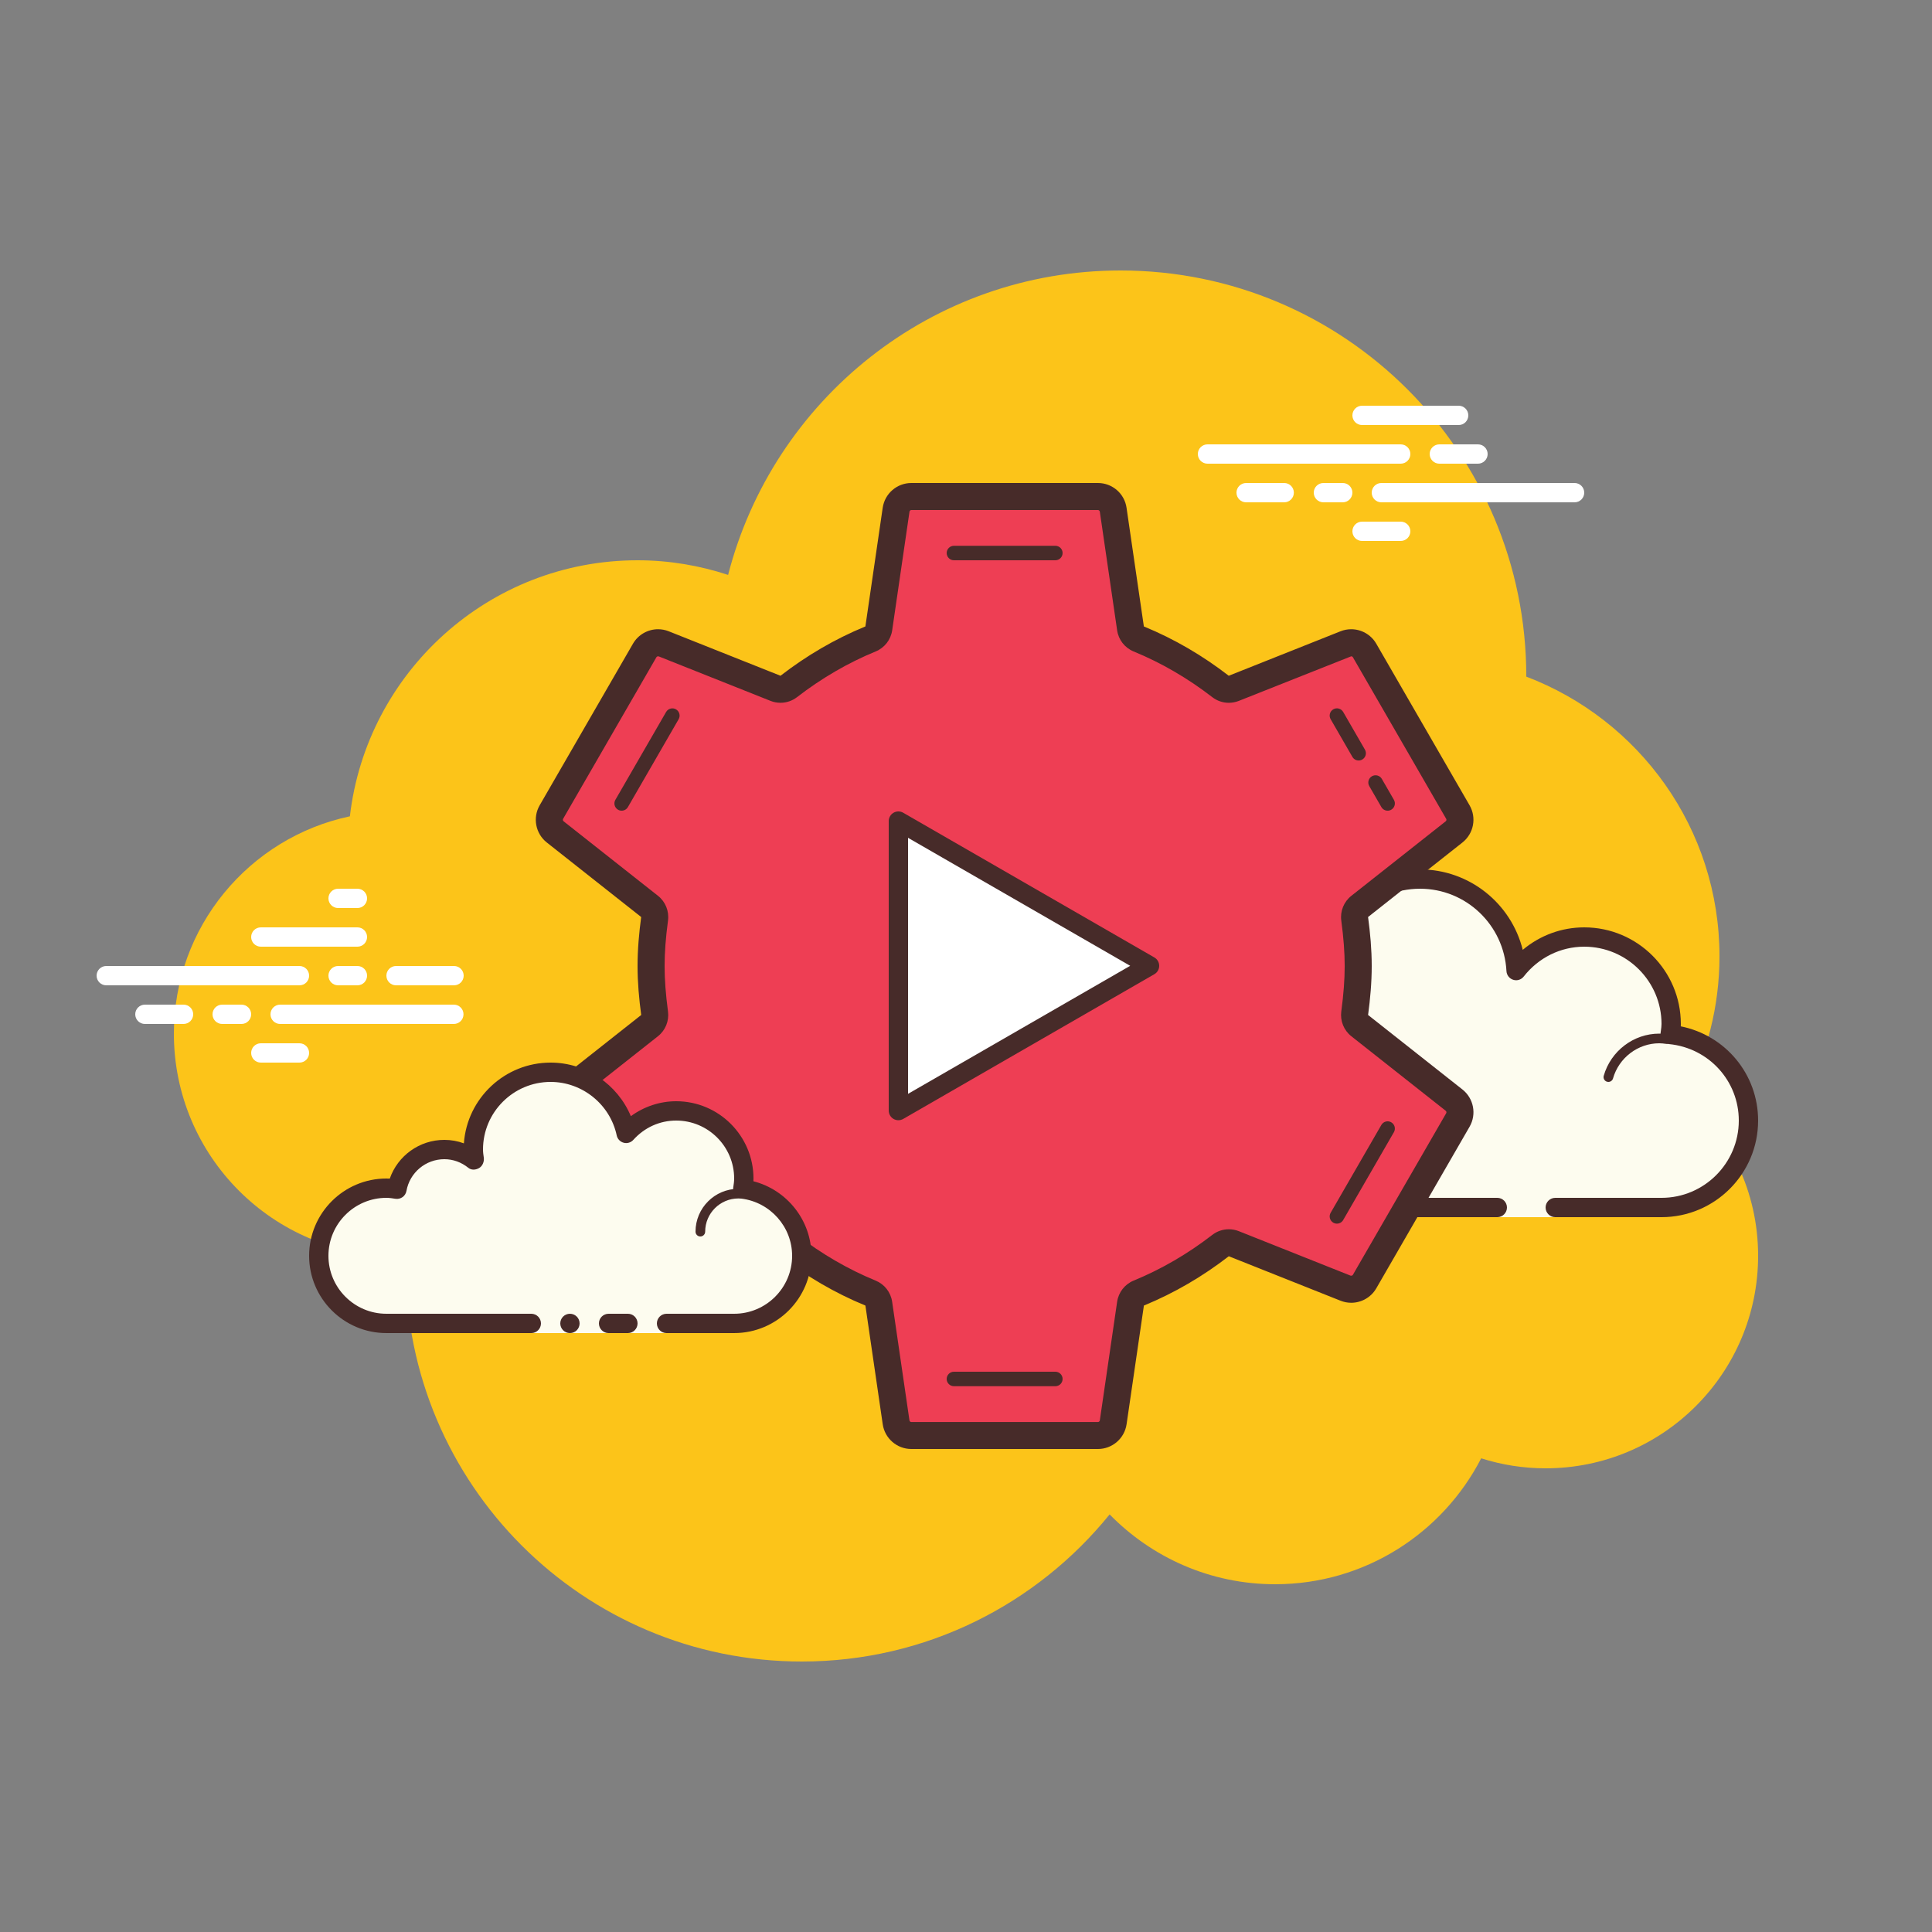
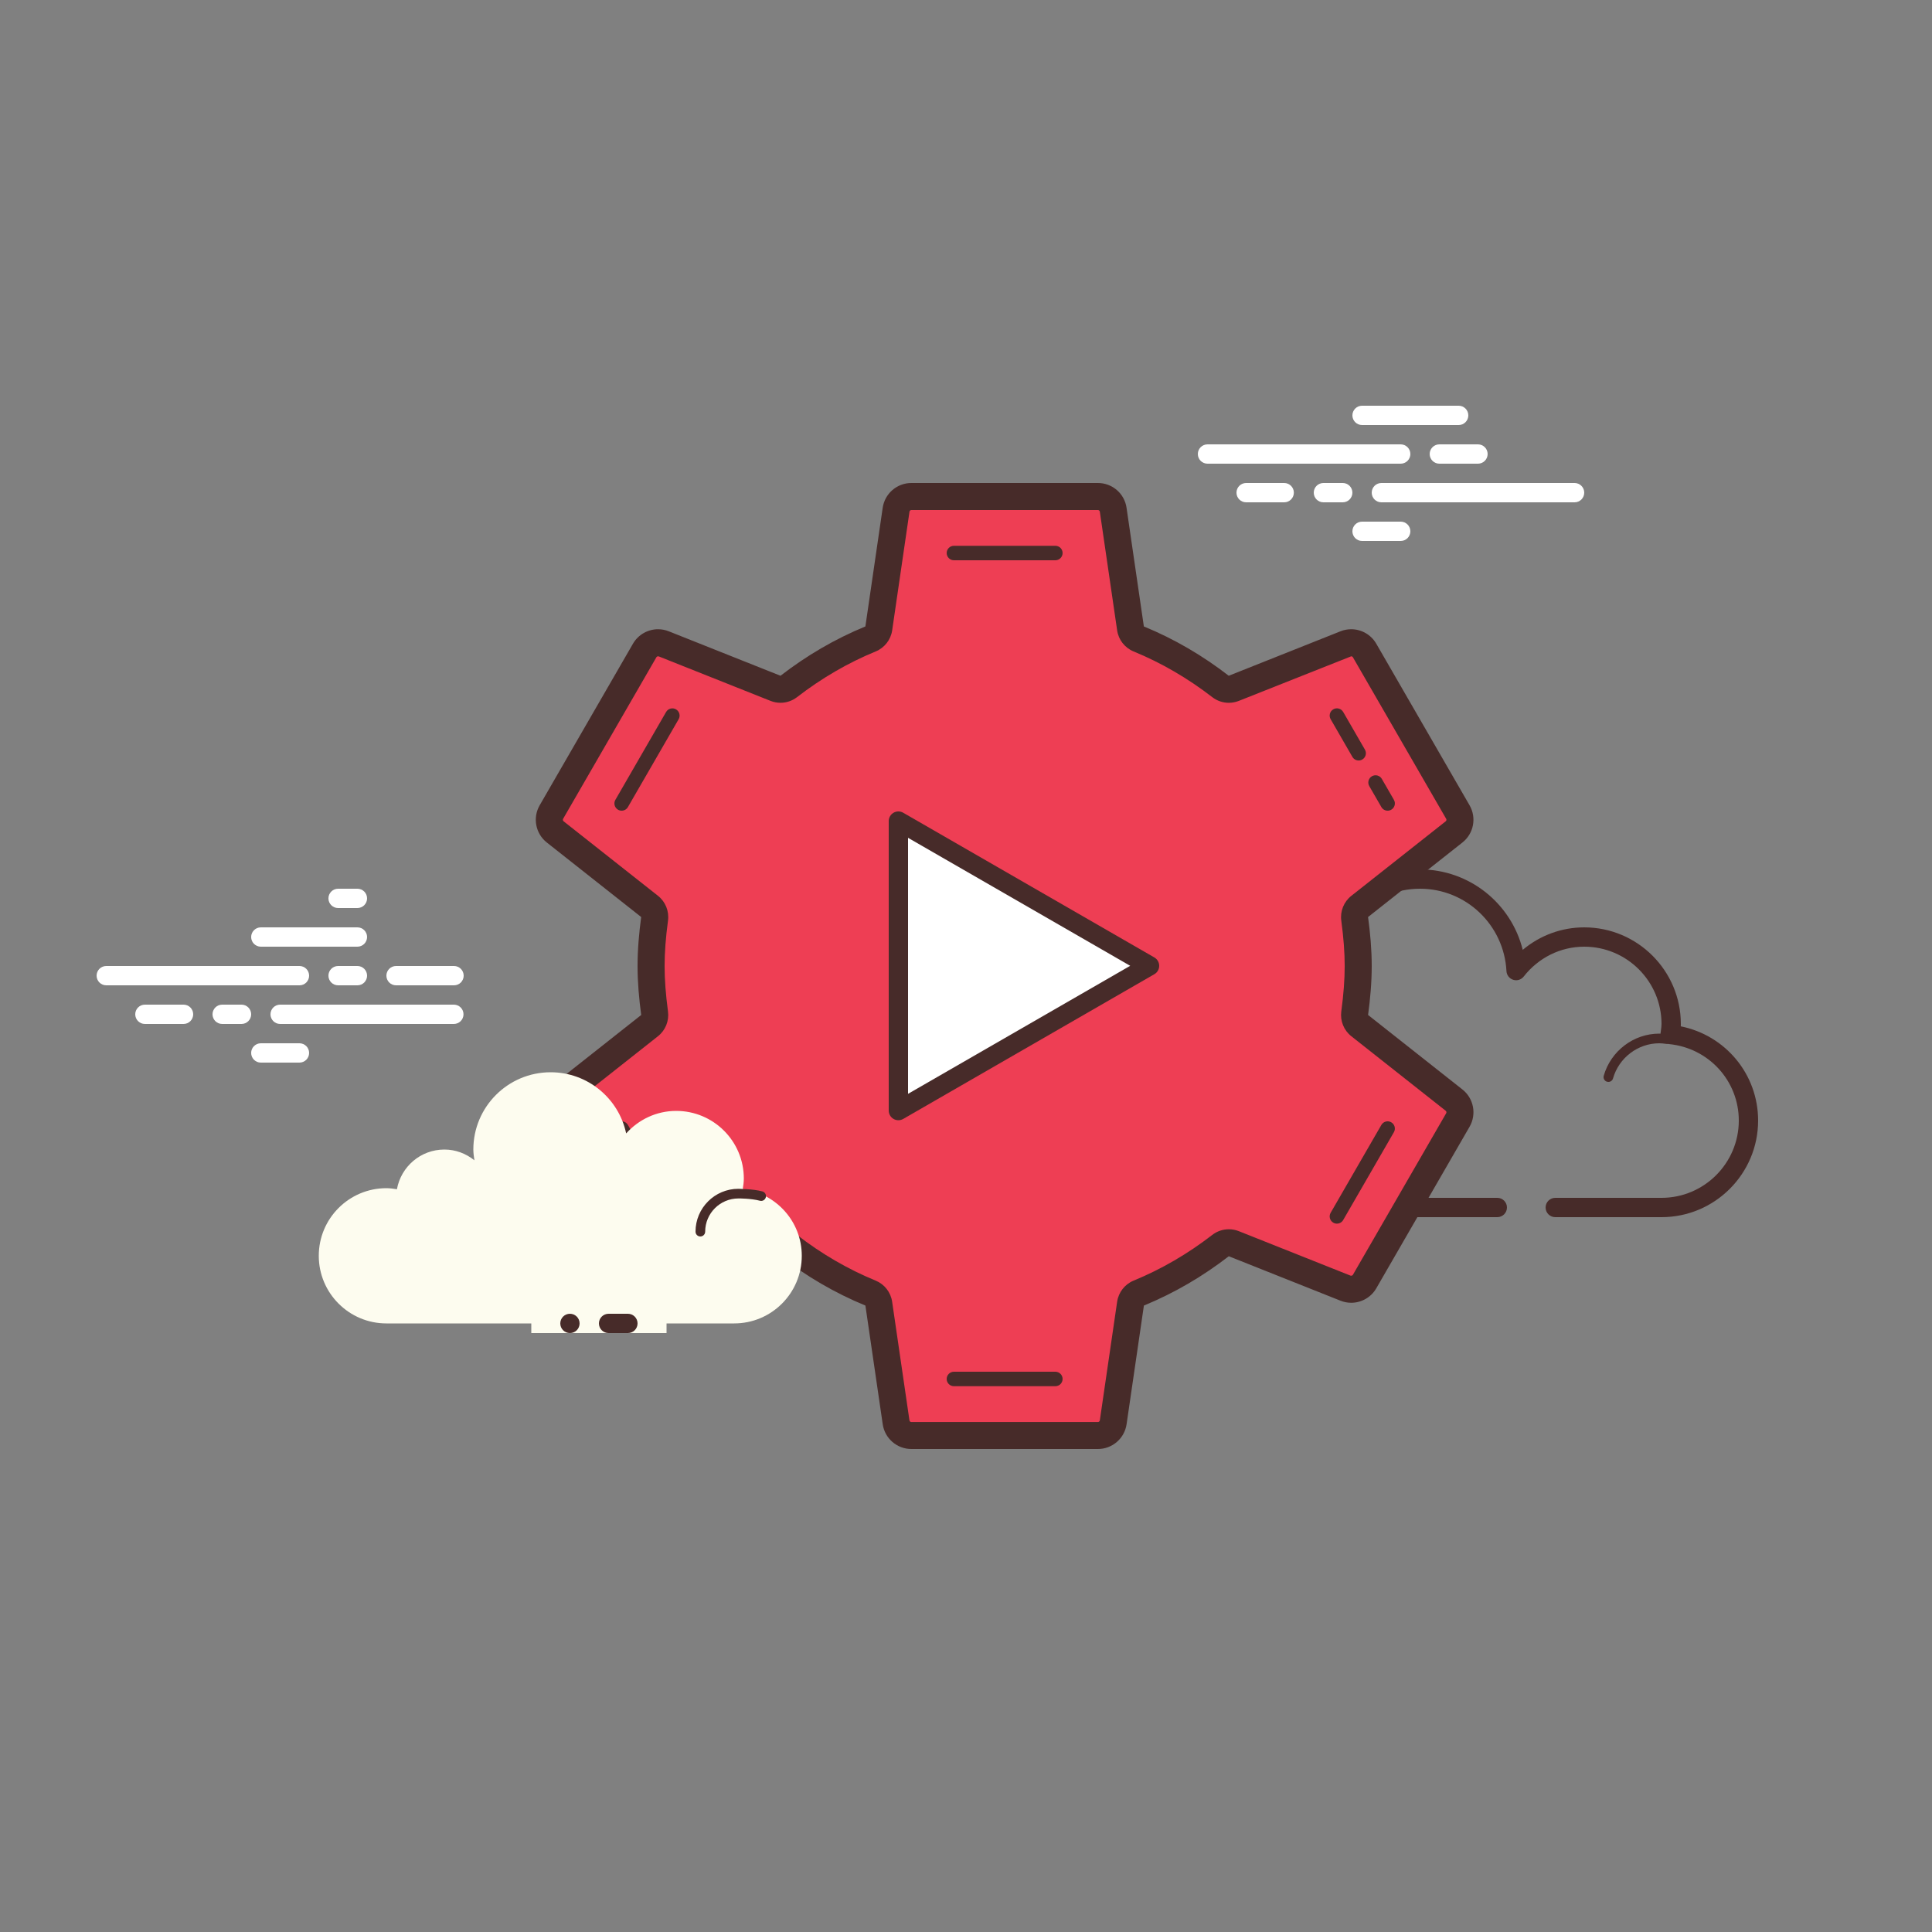
<svg xmlns="http://www.w3.org/2000/svg" viewBox="0,0,256,256" width="100px" height="100px" fill-rule="nonzero">
  <rect x="0" y="0" width="256" height="256" fill="#808080" stroke="none" />
  <g fill="none" fill-rule="nonzero" stroke="none" stroke-width="1" stroke-linecap="butt" stroke-linejoin="miter" stroke-miterlimit="10" stroke-dasharray="" stroke-dashoffset="0" font-family="none" font-weight="none" font-size="none" text-anchor="none" style="mix-blend-mode: normal">
    <g transform="scale(2.56,2.56)">
-       <path d="M87.215,56.71c1.135,-2.155 1.785,-4.605 1.785,-7.21c0,-6.621 -4.159,-12.257 -10.001,-14.478c0,-0.007 0.001,-0.014 0.001,-0.022c0,-11.598 -9.402,-21 -21,-21c-9.784,0 -17.981,6.701 -20.313,15.757c-1.476,-0.485 -3.049,-0.757 -4.687,-0.757c-7.692,0 -14.023,5.793 -14.89,13.252c-5.204,1.101 -9.11,5.717 -9.11,11.248c0,6.351 5.149,11.5 11.5,11.5c0.177,0 0.352,-0.012 0.526,-0.022c-0.004,0.175 -0.026,0.346 -0.026,0.522c0,11.322 9.178,20.5 20.5,20.5c6.437,0 12.175,-2.972 15.934,-7.614c2.178,2.225 5.206,3.614 8.566,3.614c4.65,0 8.674,-2.65 10.666,-6.518c1.052,0.335 2.171,0.518 3.334,0.518c6.075,0 11,-4.925 11,-11c0,-3.311 -1.47,-6.273 -3.785,-8.29z" fill="#fcc419" />
-       <path d="M77.5,62.5v0.5h3v-0.5c0,0 4.242,0 5.5,0c2.485,0 4.5,-2.015 4.5,-4.5c0,-2.333 -1.782,-4.229 -4.055,-4.455c0.022,-0.181 0.055,-0.358 0.055,-0.545c0,-2.485 -2.015,-4.5 -4.5,-4.5c-1.438,0 -2.703,0.686 -3.527,1.736c-0.14,-2.636 -2.302,-4.736 -4.973,-4.736c-2.761,0 -5,2.239 -5,5c0,0.446 0.077,0.87 0.187,1.282c-0.642,-0.777 -1.601,-1.282 -2.687,-1.282c-1.781,0 -3.234,1.335 -3.455,3.055c-0.181,-0.022 -0.358,-0.055 -0.545,-0.055c-2.485,0 -4.5,2.015 -4.5,4.5c0,2.485 2.015,4.5 4.5,4.5c2.485,0 9.5,0 9.5,0z" fill="#fdfcef" />
      <path d="M73.5,45c-3.033,0 -5.5,2.467 -5.5,5.5c0,0.016 0,0.031 0,0.047c-0.602,-0.355 -1.29,-0.547 -2,-0.547c-1.831,0 -3.411,1.261 -3.858,3.005c-0.047,-0.003 -0.094,-0.005 -0.142,-0.005c-2.757,0 -5,2.243 -5,5c0,2.757 2.243,5 5,5h15.5c0.276,0 0.5,-0.224 0.5,-0.5c0,-0.276 -0.224,-0.5 -0.5,-0.5h-15.5c-2.206,0 -4,-1.794 -4,-4c0,-2.206 1.794,-4 4,-4c0.117,0 0.23,0.017 0.343,0.032l0.141,0.019c0.021,0.003 0.041,0.004 0.062,0.004c0.246,0 0.462,-0.185 0.495,-0.437c0.191,-1.493 1.463,-2.618 2.959,-2.618c0.885,0 1.723,0.401 2.301,1.1c0.098,0.118 0.241,0.182 0.386,0.182c0.078,0 0.156,-0.018 0.228,-0.056c0.209,-0.107 0.314,-0.346 0.254,-0.573c-0.115,-0.435 -0.169,-0.801 -0.169,-1.153c0,-2.481 2.019,-4.5 4.5,-4.5c2.381,0 4.347,1.872 4.474,4.263c0.011,0.208 0.15,0.387 0.349,0.45c0.05,0.016 0.101,0.024 0.152,0.024c0.15,0 0.296,-0.069 0.392,-0.192c0.771,-0.982 1.912,-1.545 3.133,-1.545c2.206,0 4,1.794 4,4c0,0.117 -0.017,0.23 -0.032,0.343l-0.019,0.141c-0.016,0.134 0.022,0.268 0.106,0.373c0.084,0.105 0.207,0.172 0.34,0.185c2.056,0.205 3.605,1.907 3.605,3.958c0,2.206 -1.794,4 -4,4h-5.5c-0.276,0 -0.5,0.224 -0.5,0.5c0,0.276 0.224,0.5 0.5,0.5h5.5c2.757,0 5,-2.243 5,-5c0,-2.397 -1.689,-4.413 -4.003,-4.877c0.002,-0.041 0.003,-0.082 0.003,-0.123c0,-2.757 -2.243,-5 -5,-5c-1.176,0 -2.293,0.416 -3.183,1.164c-0.598,-2.404 -2.762,-4.164 -5.317,-4.164z" fill="#472b29" />
      <path d="M85.883,53.5c-1.326,0 -2.508,0.897 -2.874,2.182c-0.038,0.133 0.039,0.271 0.172,0.309c0.024,0.006 0.047,0.009 0.069,0.009c0.109,0 0.209,-0.072 0.24,-0.182c0.305,-1.07 1.289,-1.818 2.393,-1.818c0.117,0 0.23,0.014 0.342,0.029c0.012,0.002 0.023,0.003 0.035,0.003c0.121,0 0.229,-0.092 0.246,-0.217c0.019,-0.137 -0.077,-0.263 -0.214,-0.281c-0.134,-0.018 -0.27,-0.034 -0.409,-0.034z" fill="#472b29" />
      <path d="M15.5,51h-10c-0.276,0 -0.5,-0.224 -0.5,-0.5c0,-0.276 0.224,-0.5 0.5,-0.5h10c0.276,0 0.5,0.224 0.5,0.5c0,0.276 -0.223,0.5 -0.5,0.5zM19,50.5c0,-0.276 -0.224,-0.5 -0.5,-0.5h-1c-0.276,0 -0.5,0.224 -0.5,0.5c0,0.276 0.224,0.5 0.5,0.5h1c0.277,0 0.5,-0.224 0.5,-0.5zM23.991,52.5c0,-0.276 -0.224,-0.5 -0.5,-0.5h-8.991c-0.276,0 -0.5,0.224 -0.5,0.5c0,0.276 0.224,0.5 0.5,0.5h8.991c0.276,0 0.5,-0.224 0.5,-0.5zM13,52.5c0,-0.276 -0.224,-0.5 -0.5,-0.5h-1c-0.276,0 -0.5,0.224 -0.5,0.5c0,0.276 0.224,0.5 0.5,0.5h1c0.277,0 0.5,-0.224 0.5,-0.5zM10,52.5c0,-0.276 -0.224,-0.5 -0.5,-0.5h-2c-0.276,0 -0.5,0.224 -0.5,0.5c0,0.276 0.224,0.5 0.5,0.5h2c0.277,0 0.5,-0.224 0.5,-0.5zM16,54.5c0,-0.276 -0.224,-0.5 -0.5,-0.5h-2c-0.276,0 -0.5,0.224 -0.5,0.5c0,0.276 0.224,0.5 0.5,0.5h2c0.276,0 0.5,-0.224 0.5,-0.5zM18.5,46c-0.177,0 -0.823,0 -1,0c-0.276,0 -0.5,0.224 -0.5,0.5c0,0.276 0.224,0.5 0.5,0.5c0.177,0 0.823,0 1,0c0.276,0 0.5,-0.224 0.5,-0.5c0,-0.276 -0.224,-0.5 -0.5,-0.5zM18.5,48c-0.177,0 -4.823,0 -5,0c-0.276,0 -0.5,0.224 -0.5,0.5c0,0.276 0.224,0.5 0.5,0.5c0.177,0 4.823,0 5,0c0.276,0 0.5,-0.224 0.5,-0.5c0,-0.276 -0.224,-0.5 -0.5,-0.5zM23.5,50c-0.177,0 -2.823,0 -3,0c-0.276,0 -0.5,0.224 -0.5,0.5c0,0.276 0.224,0.5 0.5,0.5c0.177,0 2.823,0 3,0c0.276,0 0.5,-0.224 0.5,-0.5c0,-0.276 -0.224,-0.5 -0.5,-0.5z" fill="#ffffff" />
      <path d="M72.5,24h-10c-0.276,0 -0.5,-0.224 -0.5,-0.5c0,-0.276 0.224,-0.5 0.5,-0.5h10c0.276,0 0.5,0.224 0.5,0.5c0,0.276 -0.224,0.5 -0.5,0.5zM77,23.5c0,-0.276 -0.224,-0.5 -0.5,-0.5h-2c-0.276,0 -0.5,0.224 -0.5,0.5c0,0.276 0.224,0.5 0.5,0.5h2c0.276,0 0.5,-0.224 0.5,-0.5zM82,25.5c0,-0.276 -0.224,-0.5 -0.5,-0.5h-10c-0.276,0 -0.5,0.224 -0.5,0.5c0,0.276 0.224,0.5 0.5,0.5h10c0.277,0 0.5,-0.224 0.5,-0.5zM70,25.5c0,-0.276 -0.224,-0.5 -0.5,-0.5h-1c-0.276,0 -0.5,0.224 -0.5,0.5c0,0.276 0.224,0.5 0.5,0.5h1c0.276,0 0.5,-0.224 0.5,-0.5zM66.97,25.5c0,-0.276 -0.224,-0.5 -0.5,-0.5h-1.97c-0.276,0 -0.5,0.224 -0.5,0.5c0,0.276 0.224,0.5 0.5,0.5h1.97c0.276,0 0.5,-0.224 0.5,-0.5zM76,21.5c0,-0.276 -0.224,-0.5 -0.5,-0.5h-5c-0.276,0 -0.5,0.224 -0.5,0.5c0,0.276 0.224,0.5 0.5,0.5h5c0.277,0 0.5,-0.224 0.5,-0.5zM73,27.5c0,-0.276 -0.224,-0.5 -0.5,-0.5h-2c-0.276,0 -0.5,0.224 -0.5,0.5c0,0.276 0.224,0.5 0.5,0.5h2c0.276,0 0.5,-0.224 0.5,-0.5z" fill="#ffffff" />
      <path d="M40.479,64.454l0.226,0.174c1.333,1.031 2.773,1.867 4.278,2.485l0.264,0.108l0.937,6.423c0.071,0.488 0.497,0.856 0.989,0.856h9.656c0.493,0 0.918,-0.368 0.989,-0.856l0.937,-6.423l0.264,-0.108c1.505,-0.618 2.945,-1.455 4.278,-2.485l0.226,-0.174l6.046,2.407c0.458,0.181 0.989,-0.003 1.236,-0.429l4.828,-8.362c0.247,-0.427 0.141,-0.979 -0.246,-1.285l-5.107,-4.033l0.038,-0.282c0.123,-0.939 0.182,-1.723 0.182,-2.47c0,-0.747 -0.059,-1.531 -0.184,-2.469l-0.038,-0.282l5.107,-4.033c0.387,-0.306 0.493,-0.858 0.246,-1.285l-4.828,-8.362c-0.247,-0.428 -0.78,-0.612 -1.236,-0.429l-6.046,2.407l-0.226,-0.175c-1.333,-1.031 -2.771,-1.867 -4.277,-2.485l-0.264,-0.108l-0.937,-6.423c-0.071,-0.488 -0.497,-0.856 -0.989,-0.856h-9.656c-0.493,0 -0.918,0.368 -0.989,0.856l-0.937,6.423l-0.264,0.108c-1.506,0.619 -2.945,1.455 -4.277,2.485l-0.226,0.175l-6.047,-2.407c-0.459,-0.184 -0.99,0.002 -1.236,0.429l-4.828,8.362c-0.247,0.427 -0.141,0.979 0.246,1.285l5.107,4.033l-0.038,0.282c-0.124,0.938 -0.183,1.722 -0.183,2.469c0,0.747 0.059,1.531 0.184,2.469l0.038,0.282l-5.107,4.033c-0.387,0.306 -0.493,0.858 -0.246,1.285l4.828,8.362c0.246,0.427 0.778,0.61 1.236,0.429z" fill="#ee3e54" />
      <path d="M46.5,42.5c0,5.03 0,9.962 0,14.983c4.358,-2.512 8.641,-4.98 13,-7.492c-4.369,-2.518 -8.64,-4.979 -13,-7.491z" fill="#ffffff" />
      <g fill="#472b29">
        <path d="M56.828,26.4c0.049,0 0.092,0.037 0.099,0.086l0.896,6.141c0.071,0.49 0.396,0.905 0.854,1.093c1.431,0.587 2.8,1.383 4.069,2.364c0.249,0.193 0.551,0.293 0.857,0.293c0.175,0 0.35,-0.033 0.518,-0.099l5.818,-2.308c0.01,0 0.06,0.002 0.087,0.05l4.828,8.362c0.025,0.043 0.014,0.098 -0.025,0.129l-4.884,3.857c-0.388,0.306 -0.586,0.794 -0.52,1.284c0.12,0.899 0.176,1.646 0.176,2.35c0,0.704 -0.056,1.451 -0.176,2.35c-0.065,0.49 0.132,0.978 0.52,1.284l4.884,3.857c0.039,0.031 0.049,0.086 0.025,0.128l-4.828,8.362c-0.02,0.035 -0.052,0.046 -0.087,0.046c-0.012,0 -0.024,-0.001 -0.036,-0.003l-5.782,-2.301c-0.167,-0.067 -0.343,-0.099 -0.518,-0.099c-0.305,0 -0.607,0.1 -0.857,0.293c-1.269,0.982 -2.638,1.777 -4.069,2.365c-0.458,0.188 -0.782,0.603 -0.854,1.093l-0.896,6.141c-0.007,0.049 -0.05,0.086 -0.099,0.086h-9.656c-0.049,0 -0.092,-0.037 -0.099,-0.086l-0.896,-6.141c-0.071,-0.49 -0.396,-0.905 -0.854,-1.093c-1.431,-0.587 -2.8,-1.383 -4.069,-2.365c-0.249,-0.193 -0.551,-0.293 -0.857,-0.293c-0.175,0 -0.35,0.033 -0.518,0.099l-5.818,2.308c-0.014,0 -0.06,-0.004 -0.087,-0.05l-4.828,-8.362c-0.025,-0.043 -0.014,-0.098 0.025,-0.128l4.884,-3.857c0.388,-0.306 0.586,-0.794 0.52,-1.284c-0.119,-0.901 -0.175,-1.648 -0.175,-2.352c0,-0.704 0.056,-1.451 0.176,-2.35c0.065,-0.49 -0.132,-0.978 -0.52,-1.284l-4.884,-3.856c-0.039,-0.031 -0.049,-0.086 -0.025,-0.129l4.828,-8.362c0.02,-0.035 0.052,-0.046 0.088,-0.046c0.012,0 0.024,0.001 0.036,0.003l5.782,2.301c0.167,0.067 0.343,0.099 0.518,0.099c0.305,0 0.607,-0.1 0.857,-0.293c1.269,-0.981 2.638,-1.777 4.069,-2.364c0.458,-0.188 0.782,-0.603 0.854,-1.093l0.896,-6.141c0.007,-0.049 0.05,-0.086 0.099,-0.086h9.654M56.828,25h-9.656c-0.745,0 -1.377,0.547 -1.484,1.284l-0.896,6.141c-1.586,0.651 -3.057,1.518 -4.394,2.552l-5.782,-2.301c-0.181,-0.072 -0.369,-0.107 -0.554,-0.107c-0.522,0 -1.025,0.274 -1.3,0.75l-4.828,8.362c-0.372,0.645 -0.215,1.466 0.369,1.927l4.884,3.857c-0.11,0.831 -0.187,1.673 -0.187,2.535c0,0.862 0.077,1.704 0.189,2.535l-4.884,3.857c-0.585,0.462 -0.742,1.282 -0.369,1.927l4.828,8.362c0.275,0.476 0.777,0.75 1.299,0.75c0.185,0 0.373,-0.034 0.554,-0.107l5.782,-2.301c1.337,1.034 2.807,1.901 4.394,2.552l0.896,6.141c0.106,0.737 0.738,1.284 1.483,1.284h9.656c0.745,0 1.377,-0.547 1.484,-1.284l0.896,-6.141c1.586,-0.651 3.057,-1.518 4.394,-2.552l5.782,2.301c0.181,0.072 0.369,0.107 0.554,0.107c0.522,0 1.025,-0.274 1.299,-0.75l4.828,-8.362c0.372,-0.645 0.215,-1.466 -0.369,-1.927l-4.884,-3.857c0.111,-0.831 0.188,-1.673 0.188,-2.535c0,-0.862 -0.077,-1.704 -0.189,-2.535l4.884,-3.857c0.585,-0.462 0.742,-1.282 0.369,-1.927l-4.828,-8.362c-0.275,-0.476 -0.777,-0.75 -1.3,-0.75c-0.185,0 -0.373,0.034 -0.554,0.107l-5.782,2.301c-1.337,-1.034 -2.807,-1.901 -4.394,-2.552l-0.896,-6.141c-0.105,-0.737 -0.737,-1.284 -1.482,-1.284z" />
        <path d="M46.5,57.983c-0.086,0 -0.173,-0.022 -0.25,-0.067c-0.155,-0.089 -0.25,-0.254 -0.25,-0.433v-14.983c0,-0.179 0.095,-0.344 0.25,-0.433c0.154,-0.089 0.345,-0.089 0.5,0l13,7.491c0.155,0.089 0.25,0.254 0.25,0.433c0,0.179 -0.095,0.344 -0.25,0.433l-13,7.492c-0.078,0.044 -0.164,0.067 -0.25,0.067zM47,43.365v13.252l11.499,-6.627z" />
-         <path d="M34.802,63.336c-0.13,0 -0.256,-0.067 -0.325,-0.188l-1.125,-1.948c-0.104,-0.179 -0.042,-0.409 0.137,-0.512c0.18,-0.104 0.409,-0.041 0.512,0.137l1.125,1.949c0.104,0.179 0.042,0.409 -0.137,0.512c-0.059,0.034 -0.124,0.05 -0.187,0.05z" />
        <path d="M32.802,59.872c-0.13,0 -0.256,-0.067 -0.325,-0.188l-0.625,-1.083c-0.104,-0.179 -0.042,-0.409 0.137,-0.512c0.181,-0.105 0.409,-0.041 0.512,0.137l0.625,1.083c0.104,0.179 0.042,0.409 -0.137,0.512c-0.059,0.034 -0.124,0.051 -0.187,0.051z" />
        <path d="M54.625,29h-5.25c-0.207,0 -0.375,-0.168 -0.375,-0.375c0,-0.207 0.168,-0.375 0.375,-0.375h5.25c0.207,0 0.375,0.168 0.375,0.375c0,0.207 -0.168,0.375 -0.375,0.375z" />
        <path d="M32.176,41.961c-0.063,0 -0.128,-0.016 -0.187,-0.05c-0.179,-0.104 -0.241,-0.333 -0.137,-0.512l2.625,-4.547c0.104,-0.179 0.333,-0.241 0.512,-0.137c0.179,0.104 0.241,0.333 0.137,0.512l-2.625,4.547c-0.069,0.12 -0.195,0.187 -0.325,0.187z" />
        <path d="M54.625,71.75h-5.25c-0.207,0 -0.375,-0.168 -0.375,-0.375c0,-0.207 0.168,-0.375 0.375,-0.375h5.25c0.207,0 0.375,0.168 0.375,0.375c0,0.207 -0.168,0.375 -0.375,0.375z" />
        <path d="M69.198,63.336c-0.063,0 -0.128,-0.016 -0.187,-0.05c-0.179,-0.104 -0.241,-0.333 -0.137,-0.512l2.625,-4.547c0.103,-0.178 0.333,-0.242 0.512,-0.137c0.179,0.104 0.241,0.333 0.137,0.512l-2.625,4.547c-0.069,0.12 -0.195,0.187 -0.325,0.187z" />
        <path d="M70.324,39.363c-0.13,0 -0.256,-0.067 -0.325,-0.188l-1.125,-1.949c-0.104,-0.179 -0.042,-0.409 0.137,-0.512c0.18,-0.104 0.409,-0.042 0.512,0.137l1.125,1.949c0.104,0.179 0.042,0.409 -0.137,0.512c-0.059,0.035 -0.123,0.051 -0.187,0.051z" />
        <path d="M71.824,41.961c-0.13,0 -0.256,-0.067 -0.325,-0.188l-0.625,-1.083c-0.104,-0.179 -0.042,-0.409 0.137,-0.512c0.179,-0.103 0.409,-0.042 0.512,0.137l0.625,1.083c0.104,0.179 0.042,0.409 -0.137,0.512c-0.059,0.035 -0.123,0.051 -0.187,0.051z" />
      </g>
      <g>
        <path d="M34.5,68.5c0,0 1.567,0 3.5,0c1.933,0 3.5,-1.567 3.5,-3.5c0,-1.781 -1.335,-3.234 -3.055,-3.455c0.028,-0.179 0.055,-0.358 0.055,-0.545c0,-1.933 -1.567,-3.5 -3.5,-3.5c-1.032,0 -1.95,0.455 -2.59,1.165c-0.384,-1.808 -1.987,-3.165 -3.91,-3.165c-2.209,0 -4,1.791 -4,4c0,0.191 0.03,0.374 0.056,0.558c-0.428,-0.344 -0.964,-0.558 -1.556,-0.558c-1.228,0 -2.245,0.887 -2.455,2.055c-0.179,-0.028 -0.358,-0.055 -0.545,-0.055c-1.933,0 -3.5,1.567 -3.5,3.5c0,1.933 1.567,3.5 3.5,3.5c1.933,0 7.5,0 7.5,0v0.5h7z" fill="#fdfcef" />
        <path d="M36.25,64c-0.138,0 -0.25,-0.112 -0.25,-0.25c0,-1.223 0.995,-2.218 2.218,-2.218c0.034,0.009 0.737,-0.001 1.244,0.136c0.133,0.036 0.212,0.173 0.176,0.306c-0.036,0.134 -0.173,0.213 -0.306,0.176c-0.444,-0.12 -1.1,-0.12 -1.113,-0.118c-0.948,0 -1.719,0.771 -1.719,1.718c0,0.138 -0.112,0.25 -0.25,0.25z" fill="#472b29" />
        <circle cx="29.5" cy="68.5" r="0.5" fill="#472b29" />
-         <path d="M38,69h-3.5c-0.276,0 -0.5,-0.224 -0.5,-0.5c0,-0.276 0.224,-0.5 0.5,-0.5h3.5c1.654,0 3,-1.346 3,-3c0,-1.496 -1.125,-2.768 -2.618,-2.959c-0.134,-0.018 -0.255,-0.088 -0.336,-0.196c-0.081,-0.108 -0.115,-0.244 -0.094,-0.377c0.023,-0.154 0.048,-0.308 0.048,-0.468c0,-1.654 -1.346,-3 -3,-3c-0.85,0 -1.638,0.355 -2.219,1c-0.125,0.139 -0.321,0.198 -0.5,0.148c-0.182,-0.049 -0.321,-0.195 -0.36,-0.379c-0.341,-1.604 -1.78,-2.769 -3.421,-2.769c-1.93,0 -3.5,1.57 -3.5,3.5c0,0.143 0.021,0.28 0.041,0.418c0.029,0.203 -0.063,0.438 -0.242,0.54c-0.179,0.102 -0.396,0.118 -0.556,-0.01c-0.365,-0.293 -0.794,-0.448 -1.243,-0.448c-0.966,0 -1.792,0.691 -1.963,1.644c-0.048,0.267 -0.296,0.446 -0.569,0.405c-0.154,-0.024 -0.308,-0.049 -0.468,-0.049c-1.654,0 -3,1.346 -3,3c0,1.654 1.346,3 3,3h7.5c0.276,0 0.5,0.224 0.5,0.5c0,0.276 -0.224,0.5 -0.5,0.5h-7.5c-2.206,0 -4,-1.794 -4,-4c0,-2.206 1.794,-4 4,-4c0.059,0 0.116,0.002 0.174,0.006c0.414,-1.186 1.537,-2.006 2.826,-2.006c0.349,0 0.689,0.061 1.011,0.18c0.165,-2.333 2.115,-4.18 4.489,-4.18c1.831,0 3.466,1.127 4.153,2.774c0.68,-0.498 1.502,-0.774 2.347,-0.774c2.206,0 4,1.794 4,4c0,0.048 -0.001,0.095 -0.004,0.142c1.743,0.448 3.004,2.027 3.004,3.858c0,2.206 -1.794,4 -4,4z" fill="#472b29" />
        <path d="M32.5,68c-0.159,0 -0.841,0 -1,0c-0.276,0 -0.5,0.224 -0.5,0.5c0,0.276 0.224,0.5 0.5,0.5c0.159,0 0.841,0 1,0c0.276,0 0.5,-0.224 0.5,-0.5c0,-0.276 -0.224,-0.5 -0.5,-0.5z" fill="#472b29" />
      </g>
    </g>
  </g>
</svg>